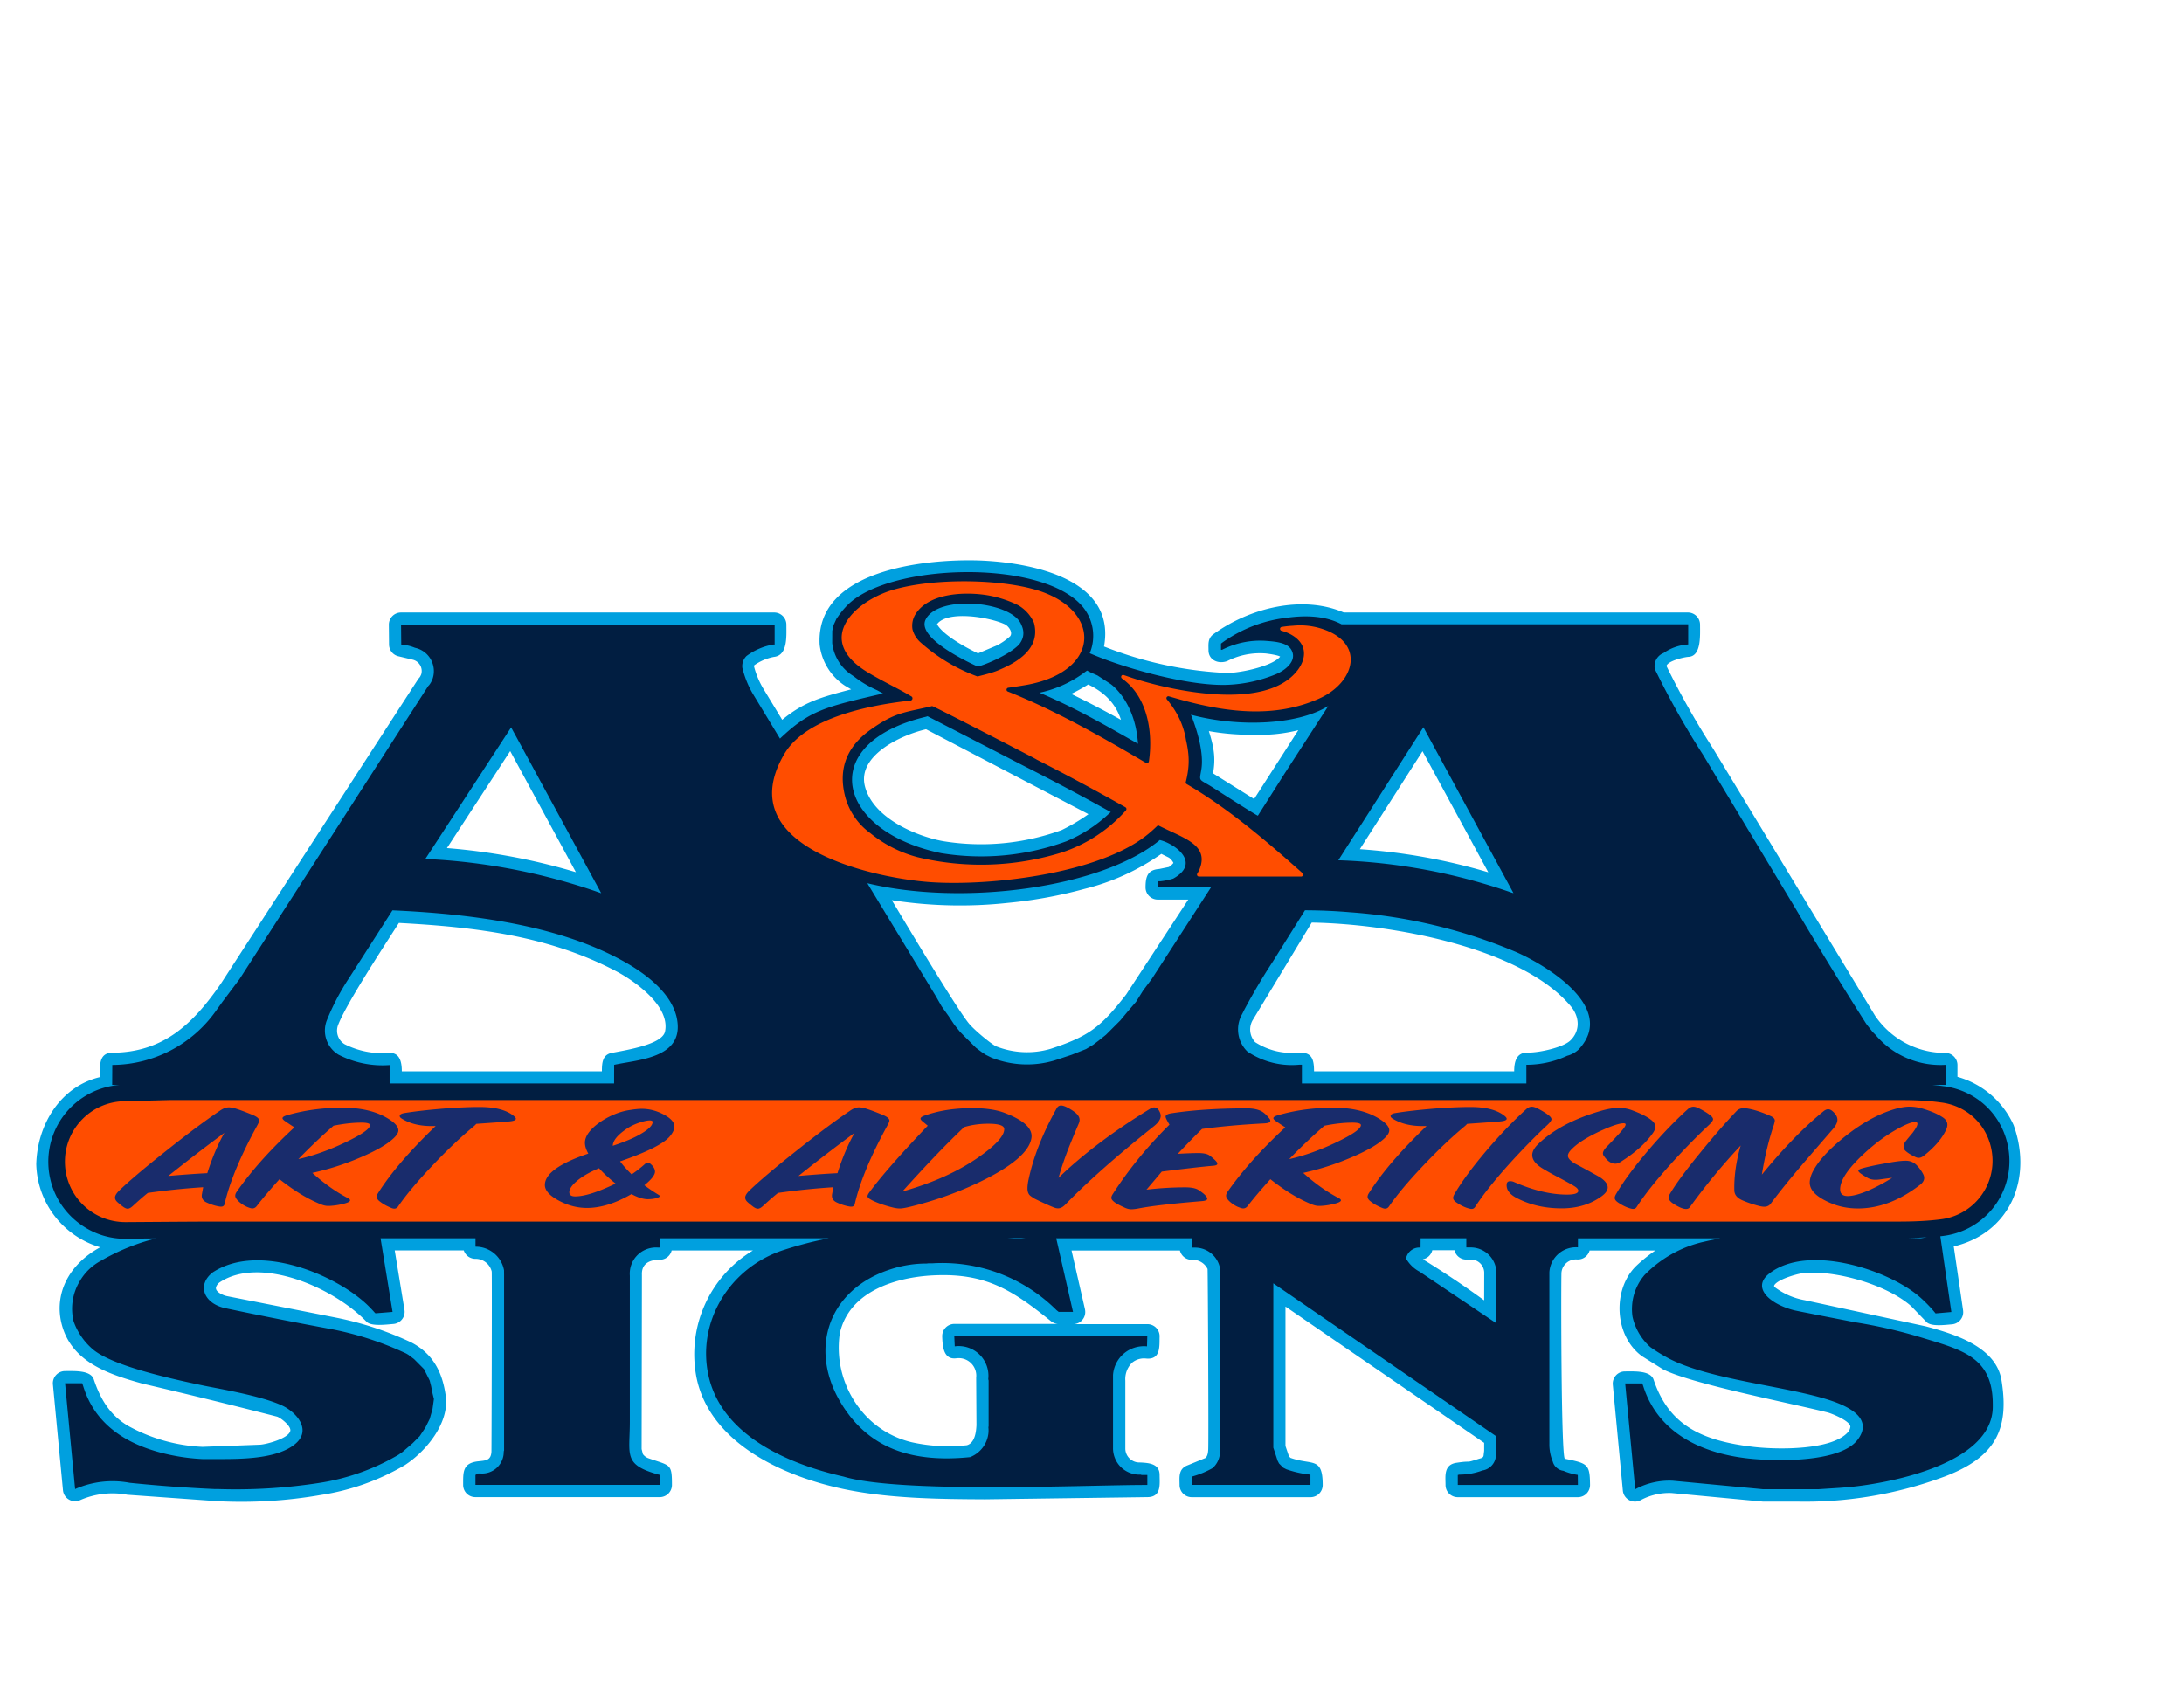
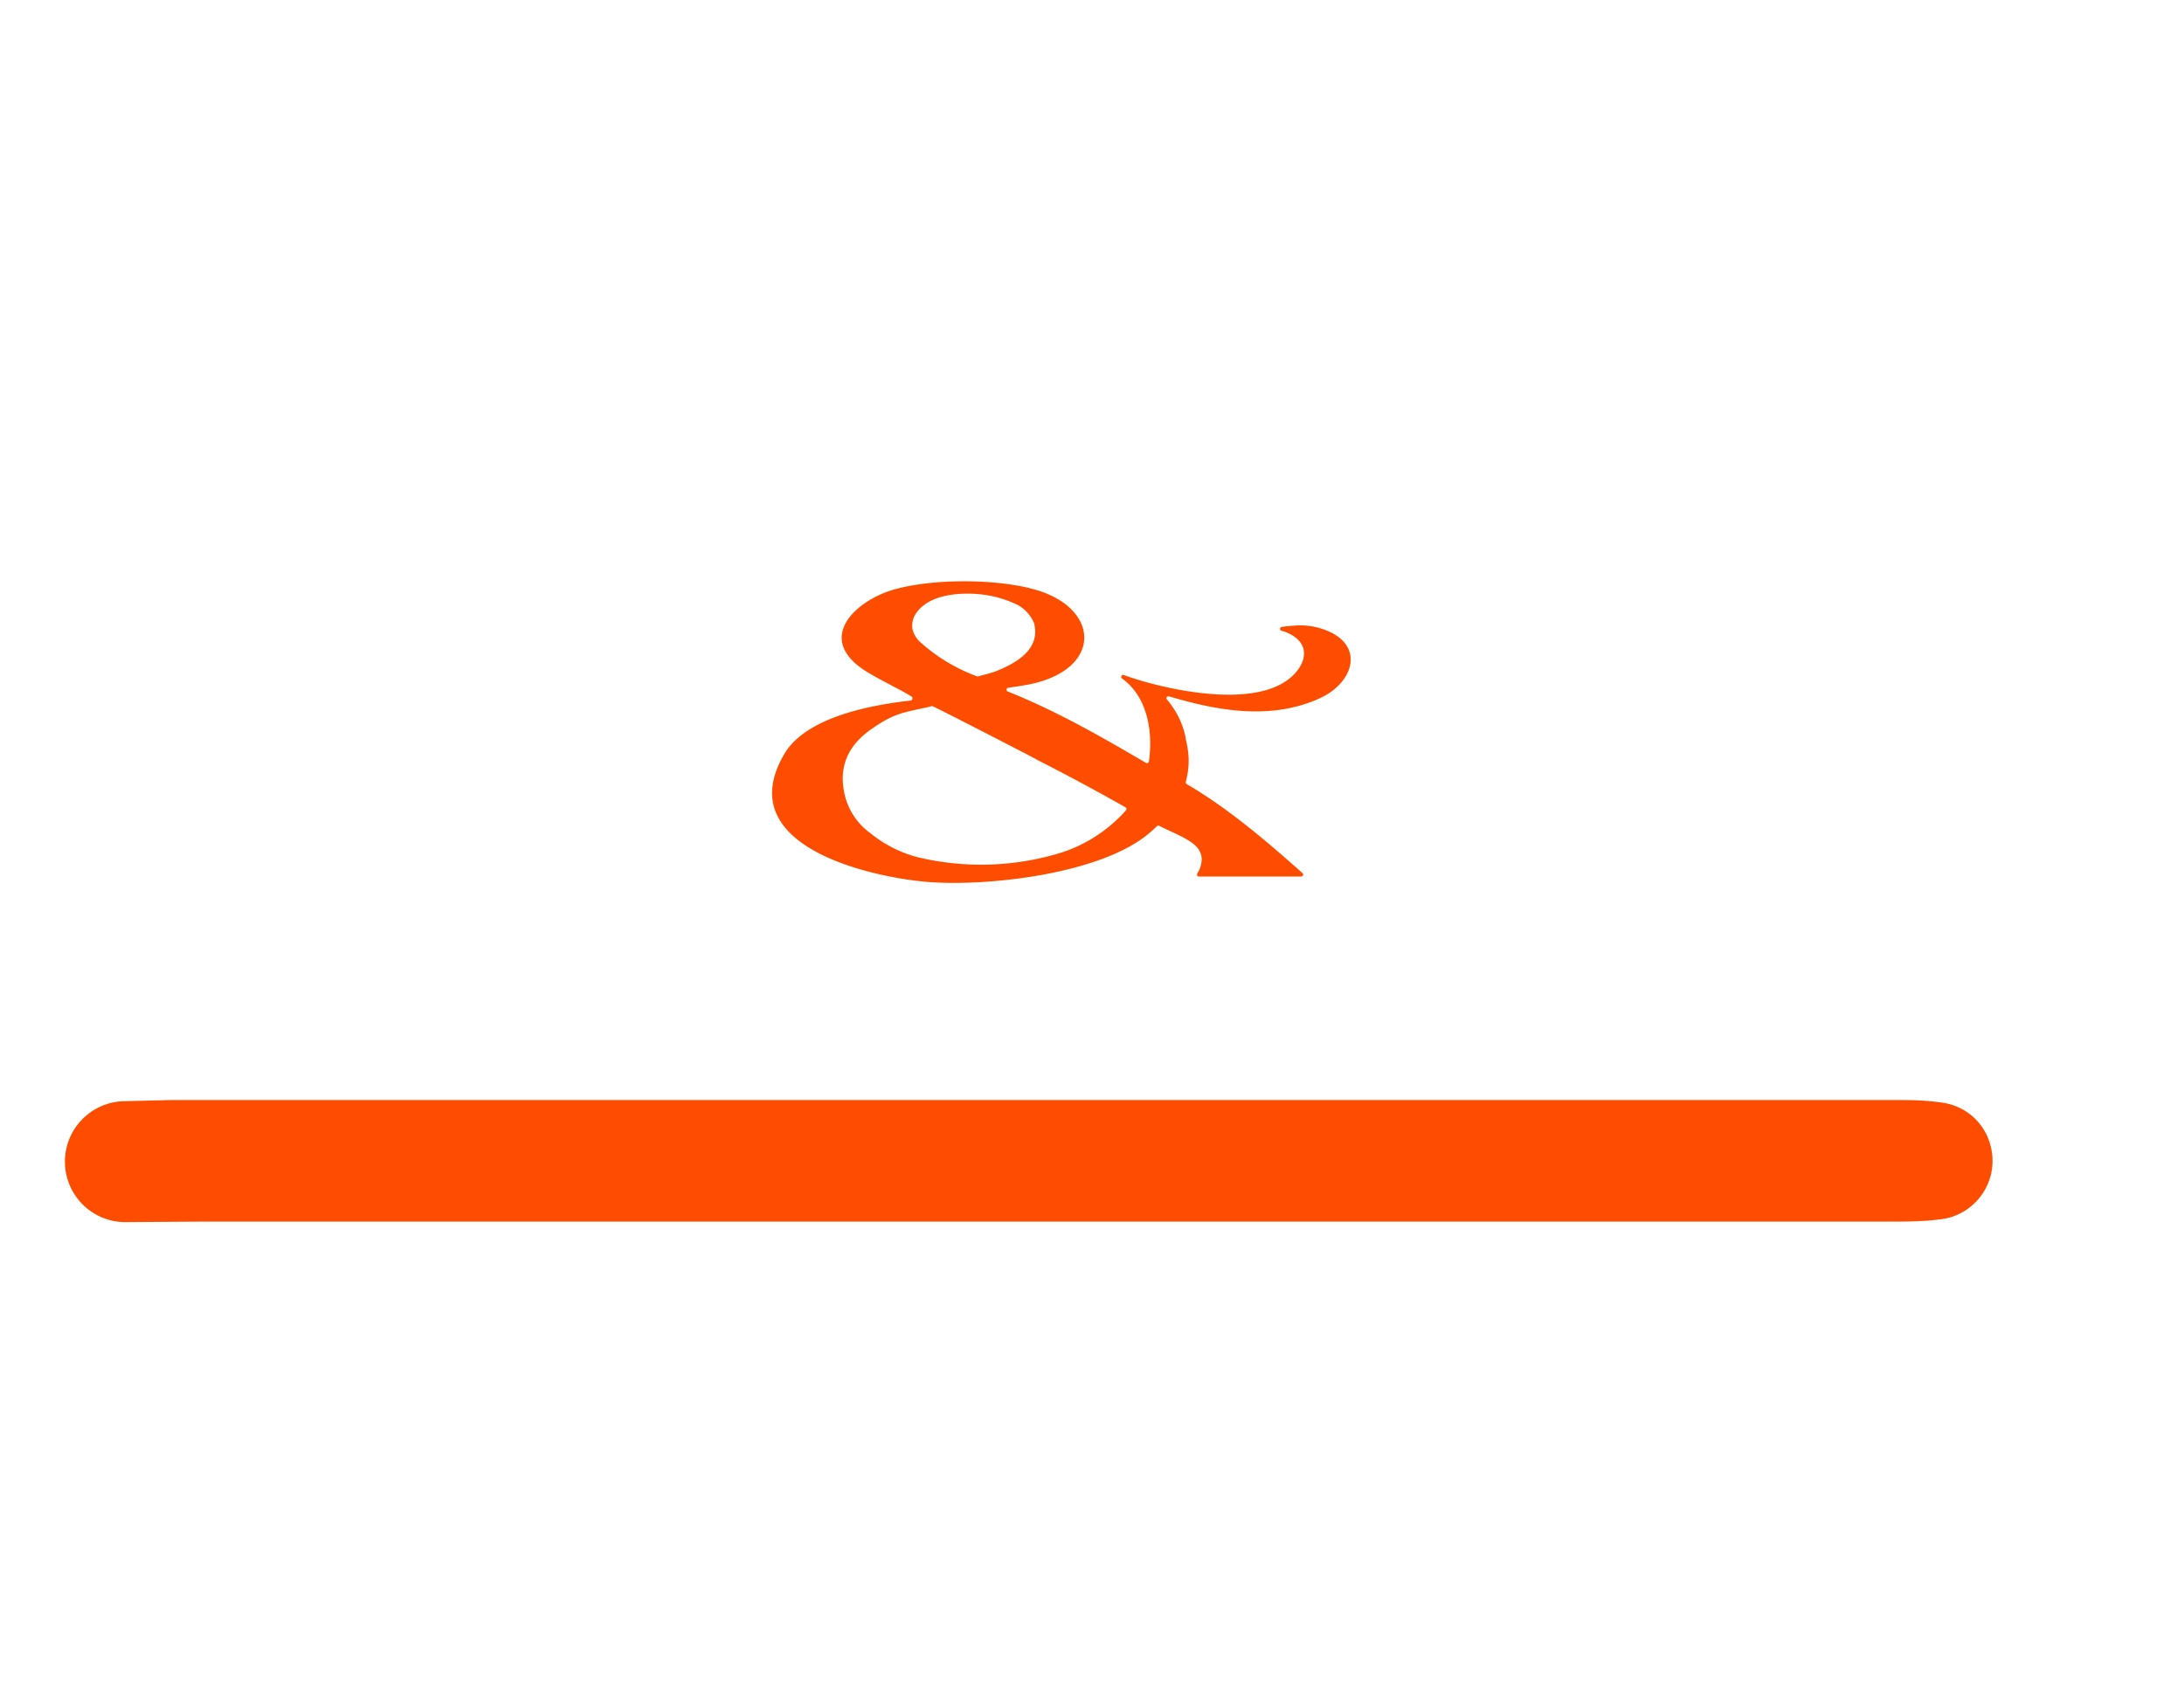
<svg xmlns="http://www.w3.org/2000/svg" height="1936" viewBox="3.018 -62.427 376.026 226.447" width="2500">
  <g clip-rule="evenodd" fill-rule="evenodd">
-     <path d="m20.27 119.98c-5.61 3.06-7.93 8.21-6.63 13.25 1.71 6.61 8.21 8.64 13.89 10.23 7.75 1.81 15.49 3.71 23.2 5.69.7.25 2.43 1.64 2.27 2.44-.27 1.31-4.08 2.32-5.21 2.39l-9.93.37a29.15 29.15 0 0 1 -12.73-3.58c-3.15-1.82-4.84-4.65-5.96-8.03-.53-1.61-3.31-1.44-4.95-1.44a2.1 2.1 0 0 0 -2.09 2.3l1.73 18.22a2.096 2.096 0 0 0 2.93 1.72c2.56-1.13 5.41-1.46 8.16-.94l15.5 1.11c5.98.31 11.97-.05 17.86-1.08 5.08-.78 9.97-2.52 14.4-5.13 3.59-2.31 7.69-7.2 7.06-11.86-.55-4.09-2.16-7.31-5.93-9.27a56.308 56.308 0 0 0 -13.21-4.32l-18.51-3.65c-.57-.1-2.18-.74-1.89-1.59.11-.3.31-.56.55-.75 6.96-4.69 19.69.84 25.34 6.74.79.83 3.31.5 4.64.39 1.15-.1 2.01-1.11 1.92-2.26-.01-.05-.01-.11-.02-.16l-1.68-10.25h11.89c.28.87 1.1 1.46 2.01 1.45 1.33-.01 2.49.9 2.8 2.19.06.49-.03 30.8-.05 31.05-.1 1.5-.98 1.49-2.28 1.63-2.71.3-2.59 1.87-2.59 4.07 0 1.16.94 2.1 2.1 2.1h31.75a2.1 2.1 0 0 0 2.1-2.1c0-3.74-.26-3.27-4.08-4.61-.37-.14-.69-.38-.92-.7l-.22-.87.05-30.02c-.08-1.95 1.37-2.59 3.08-2.58.97 0 1.81-.66 2.04-1.6h13.99a20.866 20.866 0 0 0 -9.69 21.99c2.34 11.07 14.55 16.74 24.86 19 7.94 1.74 16.7 1.83 24.8 1.87l27.98-.38c2.43-.03 2.07-2.29 2.07-3.82 0-1.94-1.82-2.08-3.36-2.15-1.34.06-2.48-.97-2.54-2.32v-11.78c-.08-1.15.35-2.27 1.16-3.08.67-.55 1.52-.81 2.38-.72 2.62.27 2.31-2.21 2.36-3.76.04-1.16-.87-2.12-2.03-2.16h-12.69c1.15-.1 2.01-1.11 1.91-2.27-.01-.1-.02-.19-.04-.29l-2.31-10.12h18.66c.24.97 1.12 1.64 2.12 1.6 1.11-.04 2.15.58 2.64 1.58.05.45.2 30.02.11 31.14-.04.54-.09.97-.43 1.39l-3.2 1.31c-1.55.63-1.3 2.08-1.3 3.36 0 1.16.94 2.1 2.1 2.1h20.44a2.1 2.1 0 0 0 2.1-2.1c0-4.95-1.86-3.35-5.53-4.67h-.01l-.26-.26c-.01-.01-.6-1.75-.61-1.8v-24l34.21 23.47v1.37l-.08.64c-.01.61-.4.6-.96.78-2.46.78-.83.2-3.76.65-2.2.34-1.85 2.33-1.85 3.82 0 1.16.94 2.1 2.1 2.1h20.68a2.1 2.1 0 0 0 2.1-2.1v-.02c-.04-3.56-.36-3.7-4.33-4.5-.66-.13-.67-30.19-.59-32.05a2.493 2.493 0 0 1 2.66-2.27 2.1 2.1 0 0 0 2.18-1.54h11.32c-1.2.82-2.34 1.74-3.39 2.75-4 4.02-3.7 11.95 1.1 15.45l3.56 2.23c4.73 2.5 22.24 5.9 28.4 7.46.78.2 3.91 1.49 3.91 2.46-.04.33-.17.64-.39.9-2.74 3.17-12.06 3.05-16.18 2.58-9.08-1.04-14.69-3.78-17.3-11.58-.54-1.61-3.31-1.43-4.94-1.43a2.1 2.1 0 0 0 -2.09 2.3l1.73 18.22c.11 1.15 1.13 2 2.28 1.89.28-.03.55-.11.79-.24 1.63-.87 3.45-1.3 5.3-1.23l15.72 1.48h5.79c8.73.19 17.42-1.29 25.6-4.35 8.78-3.36 11.07-8.19 9.71-16.56-.96-5.86-8.32-8-13.03-9.27l-20.82-4.5c-1.88-.33-3.65-1.09-5.18-2.24a.564.564 0 0 1 -.13-.24c.38-1.03 3.81-2.02 4.79-2.15 5.09-.69 14.36 1.72 18.84 5.67l2.61 2.71c.79.82 3.11.51 4.41.4 1.15-.1 2.01-1.12 1.91-2.27 0-.04-.01-.08-.01-.12l-1.61-11.02c9.92-2.39 13.56-11.93 10.3-20.91a15.04 15.04 0 0 0 -9.66-8.3v-2.02a2.1 2.1 0 0 0 -2.1-2.1h-.01c-4.82.02-9.32-2.38-12.06-6.38l-27.93-46.06c-2.94-4.57-5.61-9.3-8-14.18.19-.86 2.97-1.53 3.81-1.58 2.2-.13 1.97-3.64 1.97-5.54a2.1 2.1 0 0 0 -2.1-2.1h-59.24c-7.14-3.06-16.21-.79-22.43 3.73-1.02.74-.86 1.72-.86 2.77 0 1.75 1.76 2.43 3.24 1.86 2.05-1.04 4.34-1.49 6.63-1.3.55.06 2.19.3 2.46.55-1.33 1.64-6.81 2.81-9.19 2.81a65.6 65.6 0 0 1 -21.13-4.56c2.27-12.44-14.6-14.69-22.26-14.84-7.92-.15-27.46 1.36-26.7 14.53.34 2.96 2.01 5.6 4.53 7.17l-.12-.08 1.01.6c-5.14 1.34-8.12 2.15-11.87 5.24l-3.35-5.53c-.67-1.16-1.18-2.4-1.51-3.7.01-.06.02-.11.05-.16a8.582 8.582 0 0 1 3.39-1.44c2.39-.26 2.14-3.52 2.14-5.55a2.1 2.1 0 0 0 -2.1-2.1h-64.24a2.1 2.1 0 0 0 -2.1 2.1v.02l.03 3.4c.01.96.67 1.8 1.61 2.02l2.42.58c1.09.23 1.78 1.3 1.55 2.38-.01.06-.03.12-.05.18-.25.57-.26.44-.54.83l-33.94 52.4c-4.86 7.04-9.97 11.84-18.7 11.9-2.51.02-2.09 2.61-2.1 4.19-6.85 1.62-10.8 8.2-10.99 14.98.16 6.65 4.61 12.44 11.01 14.33zm164.87 13.2h-17.8a2.1 2.1 0 0 0 -2.1 2.1v.09c.07 1.62.19 4.03 2.45 3.73a3.018 3.018 0 0 1 3.4 3.33l.05 8.21c-.06 1.02-.22 3.01-1.64 3.43-3.16.35-6.35.18-9.45-.5a15.87 15.87 0 0 1 -8.68-5.38 17.107 17.107 0 0 1 -3.77-13.33c1.6-7.35 9.76-9.73 16.1-10.04 8.94-.44 13.54 2.45 20.3 7.92.34.25.73.4 1.14.44zm68.3-12.68a2.1 2.1 0 0 0 2.05 1.6l.68-.01c1.27-.05 2.34.94 2.39 2.22v.06l-.01 4.75c-3.42-2.49-6.94-4.85-10.55-7.07.8-.16 1.43-.77 1.62-1.56h3.82zm10.28-30.82h-34.46c0-2.15-.4-3.35-2.75-3.22-2.6.25-5.2-.39-7.39-1.8a3.208 3.208 0 0 1 -.46-3.73l10.2-16.86c13.73.22 36.22 4.3 44.65 14.46 1.48 1.79 1.61 4.2-.14 5.86-1.24 1.18-5.36 2.1-7.3 2.06s-2.35 1.52-2.35 3.23zm-157.07 0h-34.45c0-1.53-.31-3.31-2.26-3.16-2.63.2-5.26-.33-7.61-1.52a2.735 2.735 0 0 1 -1.12-3.24c1.35-3.57 7.53-13.02 10.49-17.63 13.24.71 25.9 2.23 37.53 8.38 2.63 1.39 9.23 5.77 8.29 10.31-.46 2.22-6.44 3.16-9.18 3.69-1.6.31-1.69 1.74-1.69 3.17zm-26.68-38.44 10.89-16.7 11.31 20.85c-7.23-2.16-14.67-3.55-22.2-4.15zm167.97-16.68 11.32 20.85a102.53 102.53 0 0 0 -22.11-3.98zm-36.79-3.46c2.61.46 5.26.67 7.92.63 2.52.08 5.03-.18 7.48-.79l-7.61 11.85-7.07-4.42c.49-2.66.12-4.61-.72-7.27zm-54.59 29.11a76.336 76.336 0 0 0 20.03.46c4.43-.42 8.81-1.22 13.1-2.39 4.76-1.17 9.27-3.22 13.28-6.04l1.29.64c.34.23.61.55.79.92-.22.28-.48.51-.79.7l-1.66.34c-1.92.14-2.35 1.19-2.35 3.17 0 1.16.94 2.1 2.1 2.1h5.26l-10.7 16.34c-4.35 5.61-6.42 7.2-13.01 9.36-3.08.9-6.36.75-9.35-.42-.79-.35-3.62-2.67-4.64-3.86-2.09-2.46-10.77-17.04-13.35-21.32zm30.88-35.52c1.01-.48 1.98-1.02 2.93-1.62 2.76 1.31 4.74 3.26 5.65 6.09-2.82-1.58-5.68-3.07-8.58-4.47zm2.98 20.71c-1.46 1.04-3 1.95-4.62 2.74a40.537 40.537 0 0 1 -20.39 1.91c-4.34-.78-12.02-3.83-13.47-9.43-1.36-5.25 6.06-8.81 10.52-9.84zm-13.49-30.63c-.68.61-1.43 1.14-2.24 1.56l-3.28 1.38c-2.18-1.03-6.06-3.19-7.06-5.02 1.74-2.41 8.94-1.25 11.65 0 .6.27 1.48 1.37.93 2.08z" fill="#00a0df" />
-     <path d="m29.86 118.46a36.48 36.48 0 0 0 -9.42 3.82 9.25 9.25 0 0 0 -3.67 3.51 9.202 9.202 0 0 0 -1.08 6.95c.66 1.86 1.79 3.49 3.25 4.76 3.13 2.71 12.09 4.83 19.06 6.29 2.65.55 9.74 1.71 13.48 3.39 2.52 1.13 5.23 4.17 2.46 6.59-3.2 2.8-9.95 2.68-13.76 2.68h-2.33c-1.41-.07-2.8-.22-4.18-.46-7.16-1.24-13.79-4.42-16.2-11.7-.12-.36-.29-.89-.29-.89h-2.96l1.73 18.22c2.95-1.3 6.23-1.68 9.39-1.08 4.87.5 9.76.86 14.66 1.08h.61c5.82.19 11.64-.17 17.39-1.06 4.82-.74 9.46-2.39 13.66-4.87l.67-.47 1.72-1.48 1.23-1.23.98-1.48.74-1.48.49-1.72.24-1.72-.24-.98-.24-1.23-.25-.98-.49-.98-.49-.98-.98-.99-.74-.74-.98-.74-.35-.21c-4.05-1.9-8.32-3.3-12.72-4.17-6.15-1.13-12.28-2.34-18.39-3.63-3.79-.8-4.99-4.03-2.21-6.18 8.05-5.28 21.56.58 26.83 5.81.35.35.69.7 1.01 1.07l.17.17 2.95-.24-2.07-12.68h16.35v1.45a4.95 4.95 0 0 1 4.91 4.06l.01.76v30.28l-.06.17a3.723 3.723 0 0 1 -4.04 3.78h-.34l-.49.25v1.72h31.75v-1.72s-.15-.04-.2-.05c-6.16-1.71-4.97-3.34-4.97-9.1v-25.16c-.1-1.32.38-2.62 1.32-3.55s2.25-1.4 3.56-1.29h.28v-1.6h29.1c-2.63.51-5.23 1.19-7.79 2.02-9.33 3.04-14.97 12.41-12.92 21.66 2.19 9.84 12.82 15 23.25 17.36 9.78 2.94 41.73 1.44 52.02 1.44h.28v-1.72h-.98l-.18-.06c-1.25.06-2.48-.41-3.38-1.28-.9-.88-1.39-2.09-1.37-3.34v-12.53c.1-1.44.78-2.78 1.88-3.71s2.54-1.37 3.97-1.23l.05-1.74h-33.23l.08 1.74a5.116 5.116 0 0 1 5.77 5.64l.06.25v7.88l-.04.16c.04.33.04.67.01 1a5.001 5.001 0 0 1 -3.16 4.15c-10.14 1.03-16.23-1.73-20.3-6.59-.21-.25-.41-.5-.6-.76-7.53-9.97-4.17-21.72 7.87-25.2 1.79-.52 3.65-.79 5.54-.79l.34-.04h.68c7.94-.48 15.7 2.45 21.34 8.06l.39.31h2.46l-2.89-12.68h23.32v1.6l.52.01a4.366 4.366 0 0 1 4.26 3.14c.14.48.19.98.15 1.48v30.33l-.05.15c.01 1.1-.46 2.14-1.28 2.87-1.13.64-2.34 1.13-3.59 1.47v1.42h20.44v-1.72l-.21-.07a17.86 17.86 0 0 1 -3.94-.9l-.53-.27-.49-.49-.24-.24-.25-.49-.24-.74-.24-.74-.25-.74v-28.31l38.4 26.35v2.71l-.08.26c.11 1.42-.9 2.69-2.31 2.9-1.28.48-2.63.72-3.99.72l-.26.06v1.72h20.68l-.02-1.73c-.85-.13-1.69-.37-2.48-.71-.88-.11-1.61-.75-1.83-1.6-.4-.97-.6-2.02-.58-3.08v-29.52c.08-1.22.64-2.36 1.57-3.17.92-.8 2.13-1.2 3.35-1.11v-1.55h24.49l-1.84.37-1.32.3c-3.78.92-7.21 2.9-9.91 5.69l-.23.29a9.035 9.035 0 0 0 -1.79 6.88 9.837 9.837 0 0 0 3.06 5.2c.97.69 1.98 1.31 3.02 1.87 7.04 3.79 20.66 4.85 28.11 7.36 3.75 1.26 7.12 3.37 4.55 6.74-2.79 3.67-12.58 3.77-18.04 3.29-8.13-.73-16.03-4.05-18.78-12.29-.12-.37-.24-.71-.24-.71h-2.95l1.73 18.22a12.4 12.4 0 0 1 6.43-1.47l15.58 1.47h9.52l3.69-.24.89-.07c6.4-.49 25.45-3.71 25.45-13.93v-.37c0-8.08-5.11-9.34-12.13-11.47a85.354 85.354 0 0 0 -11.51-2.66l-6.65-1.29-1.23-.25-1.23-.24-1.23-.25s-.05-.01-.22-.05c-4.09-1.03-7.43-3.86-4.29-6.32 6.65-5.2 20.51-.67 25.91 4.03.98.86 1.9 1.8 2.73 2.83l2.72-.24-1.9-13.04c.21-.03.41-.05.61-.08 1.52-.2 2.99-.67 4.35-1.38 1.51-.8 2.86-1.89 3.95-3.21s1.91-2.83 2.41-4.47c.55-1.8.71-3.68.46-5.53-.17-1.28-.51-2.5-1.03-3.67a12.791 12.791 0 0 0 -5.8-6.15c-1.39-.72-2.89-1.18-4.44-1.37l-.45-.06c-.48-.06-.95-.11-1.43-.15h2.28v-3.45h-.16c-4.55.23-8.95-1.67-11.89-5.15l-.51-.51-.98-1.23-.27-.4c-4.16-6.55-8.21-13.17-12.16-19.85l-15.8-26.26c-3.05-4.74-5.82-9.67-8.29-14.74-.25-1.17.39-2.34 1.5-2.78a8.288 8.288 0 0 1 4.24-1.47v-3.48h-59.69c-2.43-1.29-5.59-1.65-9.35-1.13-3.94.44-7.73 1.86-11.01 4.17l-.15.11-.24.18v1.07l.2-.01c2.43-1.23 5.14-1.75 7.82-1.51 1.29.11 3.36.26 4.08 1.5 1.15 1.98-1.21 3.63-2.62 4.21a24.424 24.424 0 0 1 -8.42 1.84c-6.35.24-16.94-2.65-22.76-5.06-.3-.12-.6-.25-.9-.38 1.15-2.77.61-5.94-1.35-8.17-7.11-8.1-33.13-7.31-40.31-.17-.61.61-1.16 1.27-1.65 1.98l-.21.3-.09.13-.43.94-.06.13-.23 1-.01 2.1c.27 2.32 1.58 4.4 3.56 5.63l.32.23c1.15.88 2.4 1.62 3.72 2.21.35.15.8.45 1.15.62-9.91 2.32-12.56 2.84-17.74 7.77l-4.69-7.74c-.81-1.39-1.41-2.89-1.79-4.45-.09-.76.18-1.51.72-2.04a10.75 10.75 0 0 1 4.62-1.97h.22v-3.45h-64.32l.03 3.45c.81.06 1.61.25 2.36.56 1.18.25 2.19 1 2.76 2.06s.66 2.31.22 3.44c-.14.33-.32.65-.54.93l-.15.15-32.5 50.48-1.48 1.97-1.48 1.97-1.11 1.55a22.022 22.022 0 0 1 -17.83 9.28l-.02 3.45h1.26c-1.34.1-2.65.41-3.9.9-1.62.65-3.1 1.61-4.35 2.83s-2.25 2.67-2.93 4.27a13.274 13.274 0 0 0 -1.07 5.57c.04 1.55.35 3.07.91 4.51.63 1.61 1.57 3.07 2.77 4.32 1.19 1.24 2.62 2.24 4.19 2.95 1.72.77 3.6 1.16 5.48 1.14 1.73-.03 3.45-.05 5.17-.06zm149.74-.05c-.45.05-.91.09-1.36.11l-1.79-.11zm75.88 0v1.6h.61c1.19-.04 2.35.4 3.21 1.22s1.35 1.96 1.36 3.15c0 .12 0 .25-.01.37v8.32l-13.22-8.89a5.77 5.77 0 0 1 -2.26-2.15l-.03-.3a2.361 2.361 0 0 1 2.46-1.7l.01-1.6h7.87zm79.29-.16c-.34.07-.69.12-1.04.17l-2.25-.03c.57-.01 1.14-.03 1.71-.05.52-.02 1.05-.05 1.58-.09zm-68.95-26.48h-38.65v-3.23h-.45c-3.15.3-6.3-.5-8.93-2.26a5.308 5.308 0 0 1 -.93-6.42l.22-.43.15-.3c1.53-2.88 3.18-5.68 4.97-8.4l5.5-8.78c2.59.01 5.18.12 7.75.34a89.88 89.88 0 0 1 28.39 6.76c3.92 1.64 18.04 9.28 10.99 16.86-.55.51-1.23.9-1.98 1.09-2.12.99-4.42 1.51-6.75 1.55h-.28zm-157.07 0h-38.65v-3.17c-3.04.23-6.08-.39-8.79-1.78a4.847 4.847 0 0 1 -2.06-5.82c1.03-2.58 2.33-5.05 3.86-7.37l7.48-11.67s.04 0 .44.02c12.7.6 27.8 2.38 39.18 8.66 4.16 2.29 8.19 5.5 9.24 9.46.02.06.03.12.05.19 1.59 6.92-6.06 7.33-10.24 8.17-.07.01-.5.1-.5.1zm85.51-46.73-.24.21a24.672 24.672 0 0 1 -7.4 4.82 42.68 42.68 0 0 1 -21.58 2.04c-18.11-3.76-21.63-18.95-2.61-23.48.25-.08.29-.09.29-.09l17.01 8.77c4.9 2.48 9.75 5.06 14.53 7.73zm-118.01 8.07 13.44-20.61 1.33-2.04.97 1.77 14.35 26.42.19.36c-9.75-3.44-19.95-5.43-30.28-5.9zm171.84-22.68 15.41 28.39.1.18-.31-.09c-9.61-3.35-19.67-5.23-29.85-5.57zm-38.23 7.25c.4-2.42-.42-5.99-1.79-9.4.03.01.06.01.08.02 8.23 2.18 18.26 1.71 23.42-1.45.09-.03.13-.05.13-.05l-7.53 11.64s-4.51 7.12-4.58 7.22c-.04.07-4.56-2.8-7.66-4.79-2.61-1.67-2.44-.94-2.07-3.19zm-56.71 20.94-.8-1.33c16.23 3.94 40.28.91 50.36-7.44.11.03.22.06.34.1 2.47.74 6.72 3.88 1.96 6.55-.71.22-1.44.37-2.18.45h-.46v1.07h9.14l-1.67 2.58-8.52 13.18-1.48 1.97-1.23 1.97-1.48 1.72-1.23 1.48-1.23 1.23-1.23 1.23-1.23.99-.98.74-1.23.74-1.23.49-1.23.49-1.48.49-1.49.49c-3.57 1.06-7.4.89-10.86-.49l-.95-.47-.74-.49-.98-.74-.74-.74-.99-.98-.98-.99-.99-1.23-.98-1.48-1.23-1.72-.98-1.72zm28.85-34.13.16-.04c2.81-.62 5.45-1.84 7.74-3.58l.28-.2.62.33 1.17.51 2.27 1.48s4.23 2.88 4.71 10.29c-5.81-3.3-10.8-6.19-16.95-8.79zm-3.56-8.26c-1.73 1.74-5.5 3.33-7.03 3.75a7.71 7.71 0 0 1 -.26-.09c-1.9-.87-10.32-4.91-8.76-8.01 2.19-4.35 14.91-3.15 16.47.9.45.93.63 2.17-.42 3.45z" fill="#011e41" />
    <path d="m180.03 23.09c12.92-2.49 12.52-13.26 1.02-16.41l-.57-.15c-6.03-1.55-16.46-1.8-23.51.18-6.64 1.87-13.84 8.5-4.76 14.14 2.3 1.42 5.23 2.82 6.9 3.79.09.05.16.1.82.48.11.06.18.16.19.29.03.21-.13.41-.34.43l-.68.08h-.02c-6.31.76-16.94 2.77-20.81 8.77-.11.17-.22.35-.32.53-9.26 16.12 16.16 21.24 25.18 21.88 10.22.73 29.27-1.4 37.6-8.3.46-.38.91-.78 1.53-1.37.08-.08.2-.1.3-.04 4.13 2.11 8.57 3.21 7.05 7.33-.12.31-.27.62-.45.91-.1.16-.05.36.11.46.06.03.11.05.18.05h17.59c.19 0 .34-.15.34-.34 0-.1-.04-.19-.11-.25l-.19-.17c-6.11-5.43-12.68-11.04-19.75-15.16a.323.323 0 0 1 -.15-.35l.06-.25c.61-2.56.56-4.44-.03-7.01-.07-.47-.17-.94-.3-1.4-.54-1.96-1.48-3.77-2.99-5.58a.33.33 0 0 1 -.06-.3c.05-.17.24-.27.41-.22.66.19 1.32.38 1.97.56 7.92 2.19 16.22 3.26 23.89-.17 6.31-2.82 8.08-9.79.16-12.12-1.5-.44-3.07-.59-4.64-.43-.56.03-1.12.08-1.96.21-.18.03-.31.2-.28.38.02.14.12.24.25.28.59.15 1.16.38 1.69.68 2.86 1.63 2.55 4.16 1.11 6.07-5.45 7.23-21.88 3.51-28.32 1.43-.55-.18-1.1-.37-1.65-.56a.33.33 0 0 0 -.42.2c-.05.14-.01.29.11.38l.26.2c4.11 3.1 5.13 8.99 4.39 14.08-.01.05-.02.09-.04.13-.1.17-.31.22-.48.13l-.12-.07c-7.64-4.48-15.44-8.94-23.66-12.21a.325.325 0 0 1 -.21-.27c-.02-.19.11-.35.3-.38l.22-.03c1.08-.16 2.35-.35 3.19-.51zm16.7 21.09.05.03c.02.01.04.03.06.04.15.13.16.35.03.5a25.312 25.312 0 0 1 -11.09 7.26 46.92 46.92 0 0 1 -24.77.8c-2.97-.78-5.75-2.19-8.13-4.13a11.334 11.334 0 0 1 -4.42-6.6c-1.24-5.23 1-8.78 4.44-11.22 4.22-2.99 5.67-2.92 10.34-4 .05-.02.12-.04.12-.04.1-.03.2-.02.29.02 1.99.91 22.2 11.35 17.02 8.74a392.27 392.27 0 0 1 16.06 8.6zm-25.31-22.51c-.08.02-.14.01-.22-.02l-.16-.06c-3.47-1.3-6.66-3.23-9.44-5.69a4.543 4.543 0 0 1 -1.48-2.35c-.14-.9.04-1.81.52-2.58 2.22-3.55 7.98-3.82 11.54-3.39 2.13.26 4.21.88 6.16 1.85a6.53 6.53 0 0 1 2.69 3c.01.05.03.1.04.14 1.09 4.39-2.97 6.75-6.41 8.15-.95.39-2.95.87-2.95.87s-.21.06-.29.08zm-146.74 93.98c-5.68.04-10.33-4.46-10.48-10.14-.15-5.75 4.39-10.53 10.14-10.68l7.83-.2h298.55c1.5 0 3.7.06 6.02.35l.45.06c4.66.58 8.19 4.08 8.8 8.73.73 5.55-3.17 10.65-8.72 11.38-3.15.42-6.3.41-8.31.41h-239.56-50.2c-2.74 0-13.99.09-14.52.09z" fill="#ff4d00" />
  </g>
  <g fill="#192c6c">
-     <path d="m38 109.64c-3.12.2-6.29.52-9.53.98-.77.62-1.62 1.36-2.54 2.21-.36.34-.67.51-.93.51-.21 0-.45-.1-.73-.29-.28-.2-.63-.48-1.05-.85-.27-.25-.4-.51-.4-.77 0-.34.24-.74.71-1.2 1.69-1.63 4.32-3.86 7.88-6.68 3.77-3.01 6.96-5.4 9.57-7.15.5-.34.98-.51 1.42-.51.33 0 .73.07 1.2.21.89.28 1.88.66 2.98 1.12.71.3 1.07.62 1.07.96 0 .12-.1.38-.31.77-2.91 5.3-4.79 9.82-5.65 13.56-.06.32-.27.48-.62.48-.15 0-.34-.03-.58-.08-.59-.12-1.22-.33-1.87-.63-.65-.29-.93-.75-.85-1.37.01-.03.08-.46.23-1.27zm-6.01-1.94c2.64-.23 4.88-.39 6.72-.48.83-2.62 1.81-4.94 2.94-6.94-3.05 2.25-6.27 4.72-9.66 7.42zm19.15.56c-1.6 1.77-2.91 3.32-3.92 4.63-.21.27-.46.4-.76.4-.21 0-.53-.1-.98-.29-.53-.25-.99-.56-1.38-.93s-.58-.69-.58-.96c0-.19.07-.41.22-.64 2.49-3.58 5.82-7.3 9.97-11.14-.3-.18-.86-.55-1.69-1.12-.24-.18-.36-.33-.36-.45 0-.18.22-.34.67-.48 3-.89 6.23-1.33 9.71-1.33 3.35 0 6.07.7 8.15 2.1.95.64 1.42 1.24 1.42 1.81 0 .5-.46 1.11-1.38 1.83-1.16.92-2.94 1.89-5.34 2.9a45.313 45.313 0 0 1 -8.1 2.58c1.99 1.79 3.99 3.22 6.01 4.28.33.16.49.31.49.45 0 .21-.4.42-1.2.61-.56.14-1.1.24-1.6.29-.62.07-1.08.08-1.38.03-.36-.05-.85-.22-1.47-.51-2.02-.88-4.19-2.24-6.5-4.06zm3.25-3.46c2.64-.6 5.36-1.57 8.15-2.91s4.19-2.32 4.19-2.94c0-.28-.49-.43-1.47-.43-1.45 0-3.06.18-4.81.53a96.24 96.24 0 0 0 -6.06 5.75z" />
-     <path d="m78.03 99.11h-.4c-2.2.04-4.01-.39-5.43-1.28-.24-.14-.36-.29-.36-.45 0-.25.27-.42.8-.51 1.99-.32 4.36-.58 7.12-.8 2.55-.18 4.62-.26 6.19-.24 2.4.04 4.21.52 5.43 1.46.3.23.45.42.45.56 0 .23-.34.38-1.02.45-.3.04-2.23.18-5.79.43-.12.14-.25.27-.4.4-2.29 1.9-4.66 4.15-7.12 6.75-2.55 2.68-4.53 5.03-5.92 7.05-.18.27-.4.4-.67.4-.18 0-.4-.06-.67-.19-.68-.28-1.28-.62-1.78-1.01-.39-.28-.58-.57-.58-.85 0-.18.07-.38.22-.61 2.16-3.43 5.47-7.29 9.93-11.56zm33.74 8.32c.86-.58 1.63-1.19 2.32-1.81.15-.14.3-.21.45-.21s.3.06.45.19c.53.44.8.9.8 1.36 0 .57-.61 1.35-1.83 2.34.8.6 1.62 1.15 2.45 1.65.3.18.25.34-.13.48-.48.18-1.05.27-1.74.27-.77 0-1.71-.29-2.8-.88-2.76 1.6-5.31 2.39-7.66 2.39-1.51 0-3-.35-4.45-1.06-1.87-.92-2.8-1.89-2.8-2.9 0-1.91 2.49-3.71 7.48-5.4-.39-.69-.58-1.31-.58-1.86 0-.67.3-1.36.89-2.05.68-.8 1.63-1.53 2.85-2.21 1.34-.73 2.66-1.19 3.96-1.38.86-.14 1.56-.21 2.09-.21 1.28 0 2.53.32 3.76.97s1.85 1.34 1.85 2.09c0 .51-.28 1.1-.85 1.76-1.1 1.24-3.93 2.65-8.5 4.23.46.64 1.13 1.39 1.99 2.24zm-5.61-1.06c-1.6.66-2.88 1.39-3.83 2.21-.86.73-1.29 1.37-1.29 1.92 0 .48.34.72 1.02.72 1.6 0 3.92-.74 6.95-2.21-1.13-.9-2.08-1.77-2.85-2.64zm2.36-3.86c1.87-.62 3.34-1.22 4.41-1.81 1.63-.89 2.45-1.65 2.45-2.29 0-.18-.16-.27-.49-.27-.45 0-1.07.14-1.87.41s-1.53.63-2.18 1.08c-1.52 1.04-2.29 2-2.32 2.88zm37.98 7.13c-3.12.2-6.29.52-9.53.98-.77.62-1.62 1.36-2.54 2.21-.36.34-.67.51-.93.51-.21 0-.45-.1-.73-.29-.28-.2-.63-.48-1.05-.85-.27-.25-.4-.51-.4-.77 0-.34.24-.74.71-1.2 1.69-1.63 4.32-3.86 7.88-6.68 3.77-3.01 6.96-5.4 9.57-7.15.5-.34.98-.51 1.42-.51.33 0 .73.07 1.2.21.89.28 1.88.66 2.98 1.12.71.3 1.07.62 1.07.96 0 .12-.1.38-.31.77-2.91 5.3-4.79 9.82-5.65 13.56-.06.32-.27.48-.62.48-.15 0-.34-.03-.58-.08-.59-.12-1.22-.33-1.87-.63-.65-.29-.93-.75-.85-1.37 0-.03.08-.46.23-1.27zm-6.01-1.94c2.64-.23 4.88-.39 6.72-.48.83-2.62 1.81-4.94 2.94-6.94-3.06 2.25-6.28 4.72-9.66 7.42zm22.26-8.65c-.21-.18-.52-.43-.93-.77-.21-.18-.31-.33-.31-.45 0-.19.24-.37.71-.53 1.63-.57 3.32-.94 5.08-1.12 1.07-.11 2.11-.16 3.12-.16 2.23 0 4.04.26 5.43.77 3.38 1.26 4.97 2.7 4.76 4.33-.3 2.18-2.83 4.5-7.61 6.97-4.07 2.09-8.46 3.72-13.18 4.89-.86.21-1.48.32-1.87.32s-.85-.07-1.38-.21c-1.33-.34-2.45-.73-3.34-1.17-.56-.28-.85-.52-.85-.72 0-.16.1-.38.31-.67 1.98-2.7 5.34-6.53 10.06-11.48zm6.27.24c-3.12 2.96-6.66 6.66-10.64 11.09 5.16-1.45 9.51-3.4 13.04-5.85 3-2.07 4.5-3.71 4.5-4.89 0-.62-.92-.93-2.76-.93-1.45 0-2.83.19-4.14.58zm16.25 8.73c4.16-4.02 9.38-7.97 15.67-11.83.3-.19.56-.29.8-.29.36 0 .64.2.85.58.18.32.27.6.27.85 0 .59-.4 1.2-1.2 1.83-6.38 5.09-11.46 9.58-15.23 13.48-.42.43-.83.64-1.25.64-.24 0-.5-.06-.8-.19-.71-.28-1.77-.76-3.16-1.44-.5-.3-.82-.52-.94-.66-.24-.27-.36-.65-.36-1.14 0-.34.04-.75.13-1.25.8-3.95 2.43-8.14 4.9-12.55.18-.32.43-.48.76-.48.36 0 .86.2 1.51.58.53.32.94.61 1.2.88.47.48.59 1 .36 1.57-.8 1.88-1.41 3.36-1.83 4.44-.73 1.9-1.29 3.56-1.68 4.98zm20.53-4.13c1.57-.09 2.75-.13 3.52-.13.95 0 1.62.15 2 .45.53.41.92.76 1.16 1.06.09.12.13.23.13.32 0 .2-.22.31-.67.35-1.9.16-4.87.5-8.9 1.01-.59.71-1.47 1.75-2.63 3.11 2.31-.27 4.54-.4 6.68-.4 1.04 0 1.8.15 2.27.45 1.01.66 1.51 1.16 1.51 1.52 0 .21-.3.35-.89.4-4.96.41-8.58.82-10.86 1.25-.56.11-1.01.16-1.34.16-.36 0-.76-.11-1.2-.32-.77-.35-1.31-.64-1.6-.85-.42-.3-.62-.57-.62-.8 0-.16.07-.36.22-.61 2.73-4.24 5.99-8.24 9.79-11.99-.45-.73-.67-1.19-.67-1.38 0-.28.33-.48.98-.58 3.74-.57 8.07-.85 13-.85 1.13 0 2 .19 2.63.56.45.27.91.72 1.38 1.36.03.09.04.17.04.24 0 .25-.34.39-1.02.43-3.98.21-7.55.53-10.73.96-1.07 1.02-2.46 2.46-4.18 4.28zm15.94 4.37c-1.6 1.77-2.91 3.32-3.92 4.63-.21.27-.46.4-.76.4-.21 0-.53-.1-.98-.29-.53-.25-.99-.56-1.38-.93s-.58-.69-.58-.96c0-.19.07-.41.22-.64 2.49-3.58 5.82-7.3 9.97-11.14-.3-.18-.86-.55-1.69-1.12-.24-.18-.36-.33-.36-.45 0-.18.22-.34.67-.48 3-.89 6.23-1.33 9.71-1.33 3.35 0 6.07.7 8.15 2.1.95.64 1.42 1.24 1.42 1.81 0 .5-.46 1.11-1.38 1.83-1.16.92-2.94 1.89-5.34 2.9a45.313 45.313 0 0 1 -8.1 2.58c1.99 1.79 3.99 3.22 6.01 4.28.33.16.49.31.49.45 0 .21-.4.42-1.2.61-.56.14-1.1.24-1.6.29-.62.07-1.08.08-1.38.03-.36-.05-.85-.22-1.47-.51-2.02-.88-4.19-2.24-6.5-4.06zm3.25-3.46c2.64-.6 5.36-1.57 8.15-2.91s4.19-2.32 4.19-2.94c0-.28-.49-.43-1.47-.43-1.45 0-3.06.18-4.81.53a93.58 93.58 0 0 0 -6.06 5.75z" />
-     <path d="m248.63 99.11h-.4c-2.2.04-4.01-.39-5.43-1.28-.24-.14-.36-.29-.36-.45 0-.25.27-.42.8-.51 1.99-.32 4.36-.58 7.12-.8 2.55-.18 4.62-.26 6.19-.24 2.4.04 4.21.52 5.43 1.46.3.23.45.42.45.56 0 .23-.34.38-1.02.45-.3.04-2.23.18-5.79.43-.12.14-.25.27-.4.4-2.29 1.9-4.66 4.15-7.12 6.75-2.55 2.68-4.53 5.03-5.92 7.05-.18.27-.4.4-.67.4-.18 0-.4-.06-.67-.19-.68-.28-1.28-.62-1.78-1.01-.39-.28-.58-.57-.58-.85 0-.18.07-.38.22-.61 2.16-3.43 5.47-7.29 9.93-11.56zm5.16 13.16c-.38-.25-.58-.52-.58-.8 0-.18.09-.42.27-.72 1.19-2.04 3.01-4.52 5.48-7.43 2.4-2.81 4.69-5.18 6.86-7.14.3-.27.61-.4.94-.4.27 0 .59.1.98.29.89.46 1.56.88 2 1.25.27.23.4.44.4.61 0 .21-.21.51-.62.91-2.2 2.06-4.44 4.35-6.72 6.87-2.61 2.91-4.54 5.35-5.79 7.3-.15.25-.36.37-.62.37-.09 0-.18-.01-.27-.03-.76-.17-1.53-.53-2.33-1.08zm8.64-3.16c.03-.34.24-.51.62-.51.21 0 .42.04.62.13 3.32 1.45 6.37 2.18 9.13 2.18 1.31 0 1.96-.22 1.96-.66 0-.18-.12-.37-.36-.57s-1.14-.72-2.72-1.56c-1.72-.9-2.86-1.55-3.43-1.94-.95-.66-1.42-1.35-1.42-2.07 0-.62.36-1.27 1.07-1.94 2.55-2.45 6.11-4.33 10.69-5.66 1.19-.35 2.23-.53 3.12-.53.83 0 1.62.14 2.36.43 1.54.57 2.67 1.15 3.38 1.76.38.34.58.69.58 1.06 0 .3-.13.65-.4 1.04-1.19 1.74-3.04 3.4-5.57 5-.33.21-.64.32-.93.32-.71 0-1.38-.46-2-1.38a.66.66 0 0 1 -.13-.4c0-.27.18-.6.53-1.01.68-.69 1.35-1.39 2-2.1.92-.96 1.38-1.58 1.38-1.86 0-.14-.12-.21-.36-.21-.74 0-2.11.46-4.1 1.38-2.08.98-3.61 1.92-4.59 2.85-.59.53-.89.99-.89 1.38 0 .37.37.8 1.11 1.28 1.07.55 2.52 1.34 4.36 2.37.92.6 1.38 1.2 1.38 1.78 0 .51-.36 1.03-1.07 1.54-1.9 1.38-4.18 2.07-6.86 2.07-3 0-5.65-.64-7.97-1.91-1.08-.63-1.58-1.38-1.49-2.26zm19.18 3.16c-.38-.25-.58-.52-.58-.8 0-.18.09-.42.27-.72 1.19-2.04 3.01-4.52 5.48-7.43 2.4-2.81 4.69-5.18 6.86-7.14.3-.27.61-.4.94-.4.27 0 .59.1.98.29.89.46 1.56.88 2 1.25.27.23.4.44.4.61 0 .21-.21.51-.62.91-2.2 2.06-4.44 4.35-6.72 6.87-2.61 2.91-4.54 5.35-5.79 7.3-.15.25-.36.37-.62.37-.09 0-.18-.01-.27-.03-.75-.17-1.52-.53-2.33-1.08zm21.11-9.81c-3.24 3.46-6.14 6.99-8.73 10.58-.15.23-.37.35-.67.35-.39 0-.88-.16-1.47-.48s-.99-.59-1.2-.82c-.36-.37-.43-.74-.22-1.12.95-1.67 2.7-4.06 5.25-7.18 2.23-2.75 4.33-5.17 6.32-7.26.33-.34.74-.5 1.25-.5.24 0 .55.04.93.11 1.13.23 2.36.65 3.7 1.25.47.21.71.47.71.77 0 .14-.06.41-.18.8-.86 2.54-1.54 5.37-2.05 8.51 3.68-4.5 7.23-8.15 10.64-10.93.27-.21.52-.32.76-.32.27 0 .52.11.76.32.56.48.85.98.85 1.49 0 .44-.24.95-.71 1.52-1.69 1.95-3.37 3.89-5.03 5.82-2.4 2.8-4.32 5.17-5.74 7.1-.27.35-.64.53-1.11.53-.24 0-.53-.04-.89-.13-.98-.25-1.94-.57-2.87-.97s-1.4-.99-1.4-1.77c-.05-2.44.32-4.99 1.1-7.67zm26.08 5.56c-.21.02-.94.12-2.18.29-.83.11-1.49.03-1.98-.24s-.91-.53-1.27-.8c-.27-.2-.4-.35-.4-.48 0-.14.22-.27.67-.4.95-.27 2.18-.53 3.69-.8 1.75-.34 3.01-.51 3.78-.51s1.41.26 1.92.78c.5.52.89 1.07 1.16 1.64.27.62.09 1.18-.53 1.68-3.53 2.75-7.12 4.12-10.77 4.12-1.69 0-3.28-.32-4.76-.96-2.35-1.01-3.52-2.17-3.52-3.48 0-.5.13-1.05.4-1.65.86-1.83 2.64-3.84 5.34-6.04 2.82-2.3 5.59-3.91 8.33-4.81 1.19-.39 2.23-.59 3.12-.59.71 0 1.44.11 2.18.32 1.48.43 2.67.94 3.56 1.54.5.34.76.75.76 1.25 0 .27-.07.56-.22.88-.71 1.51-1.97 2.98-3.78 4.42-.33.27-.64.4-.93.4-.21 0-.43-.06-.67-.19-.74-.35-1.31-.72-1.69-1.09-.36-.46-.33-.97.09-1.54.39-.5.79-.98 1.2-1.46.56-.75.85-1.27.85-1.57 0-.21-.13-.32-.4-.32-.65 0-1.81.48-3.47 1.44-1.81 1.06-3.53 2.35-5.17 3.86-2.85 2.61-4.27 4.7-4.27 6.28 0 .78.43 1.17 1.29 1.17s2.01-.3 3.45-.9c1.41-.61 2.83-1.36 4.22-2.24z" />
-   </g>
+     </g>
</svg>